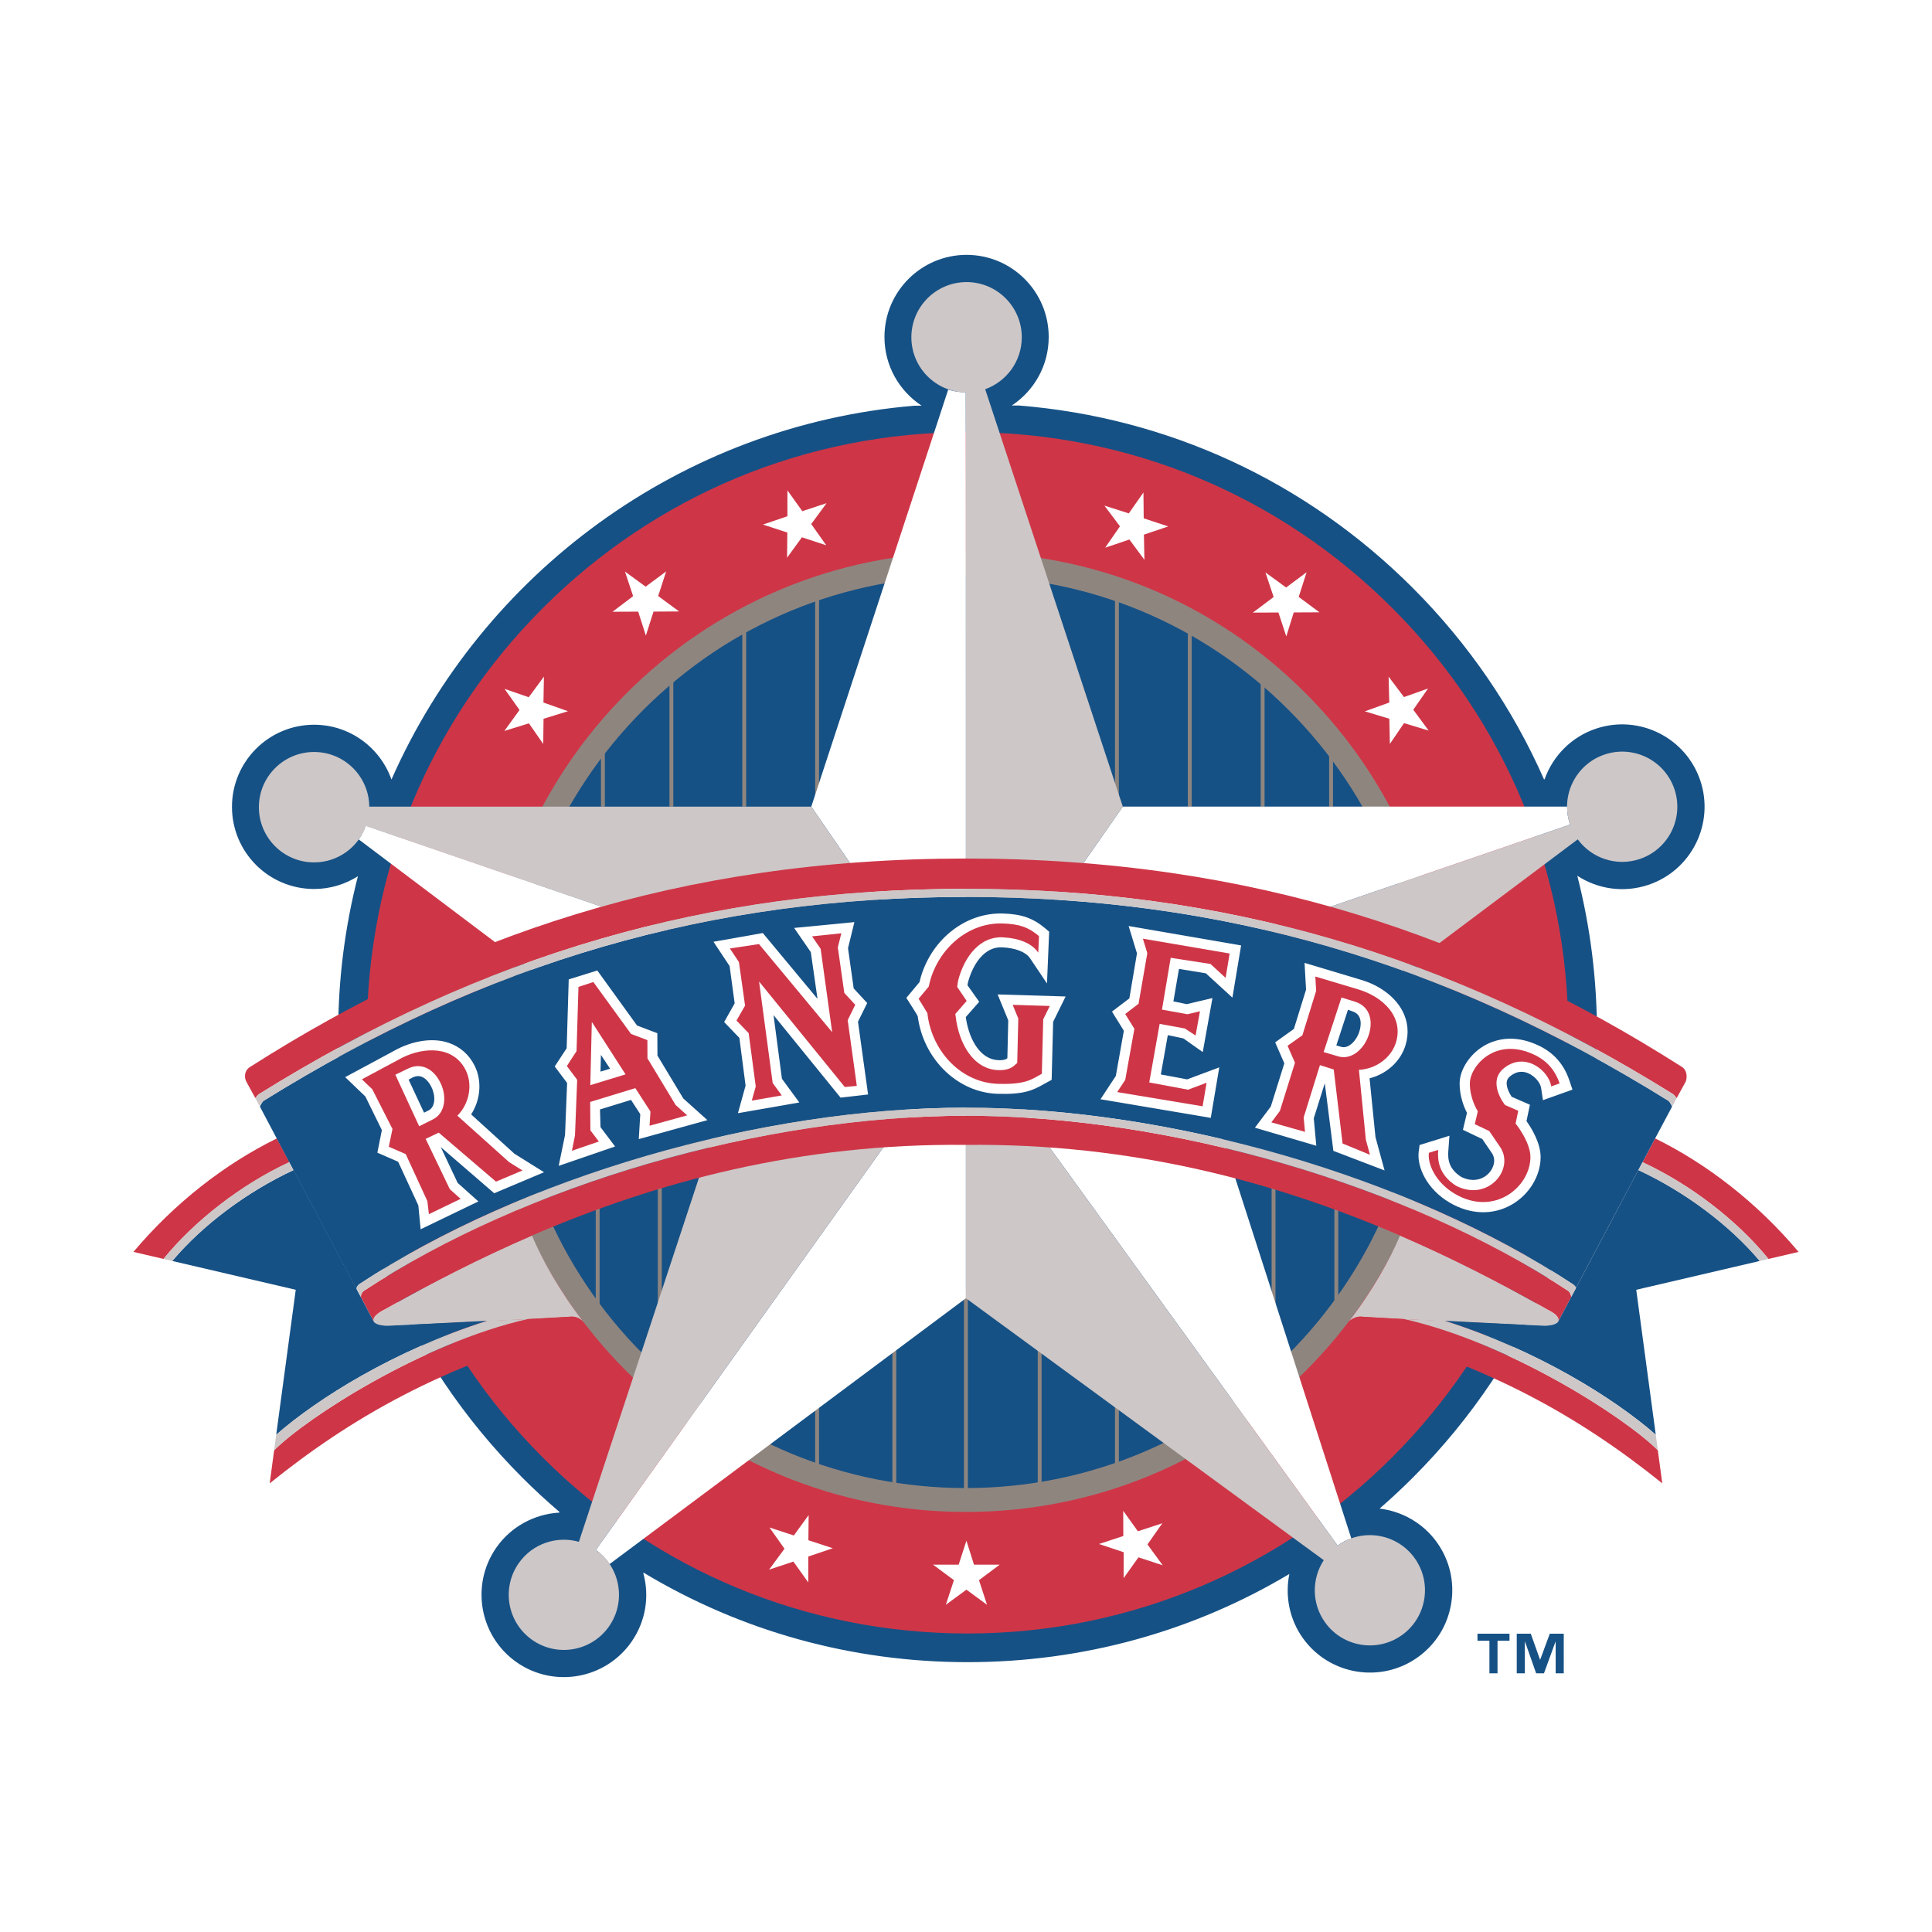
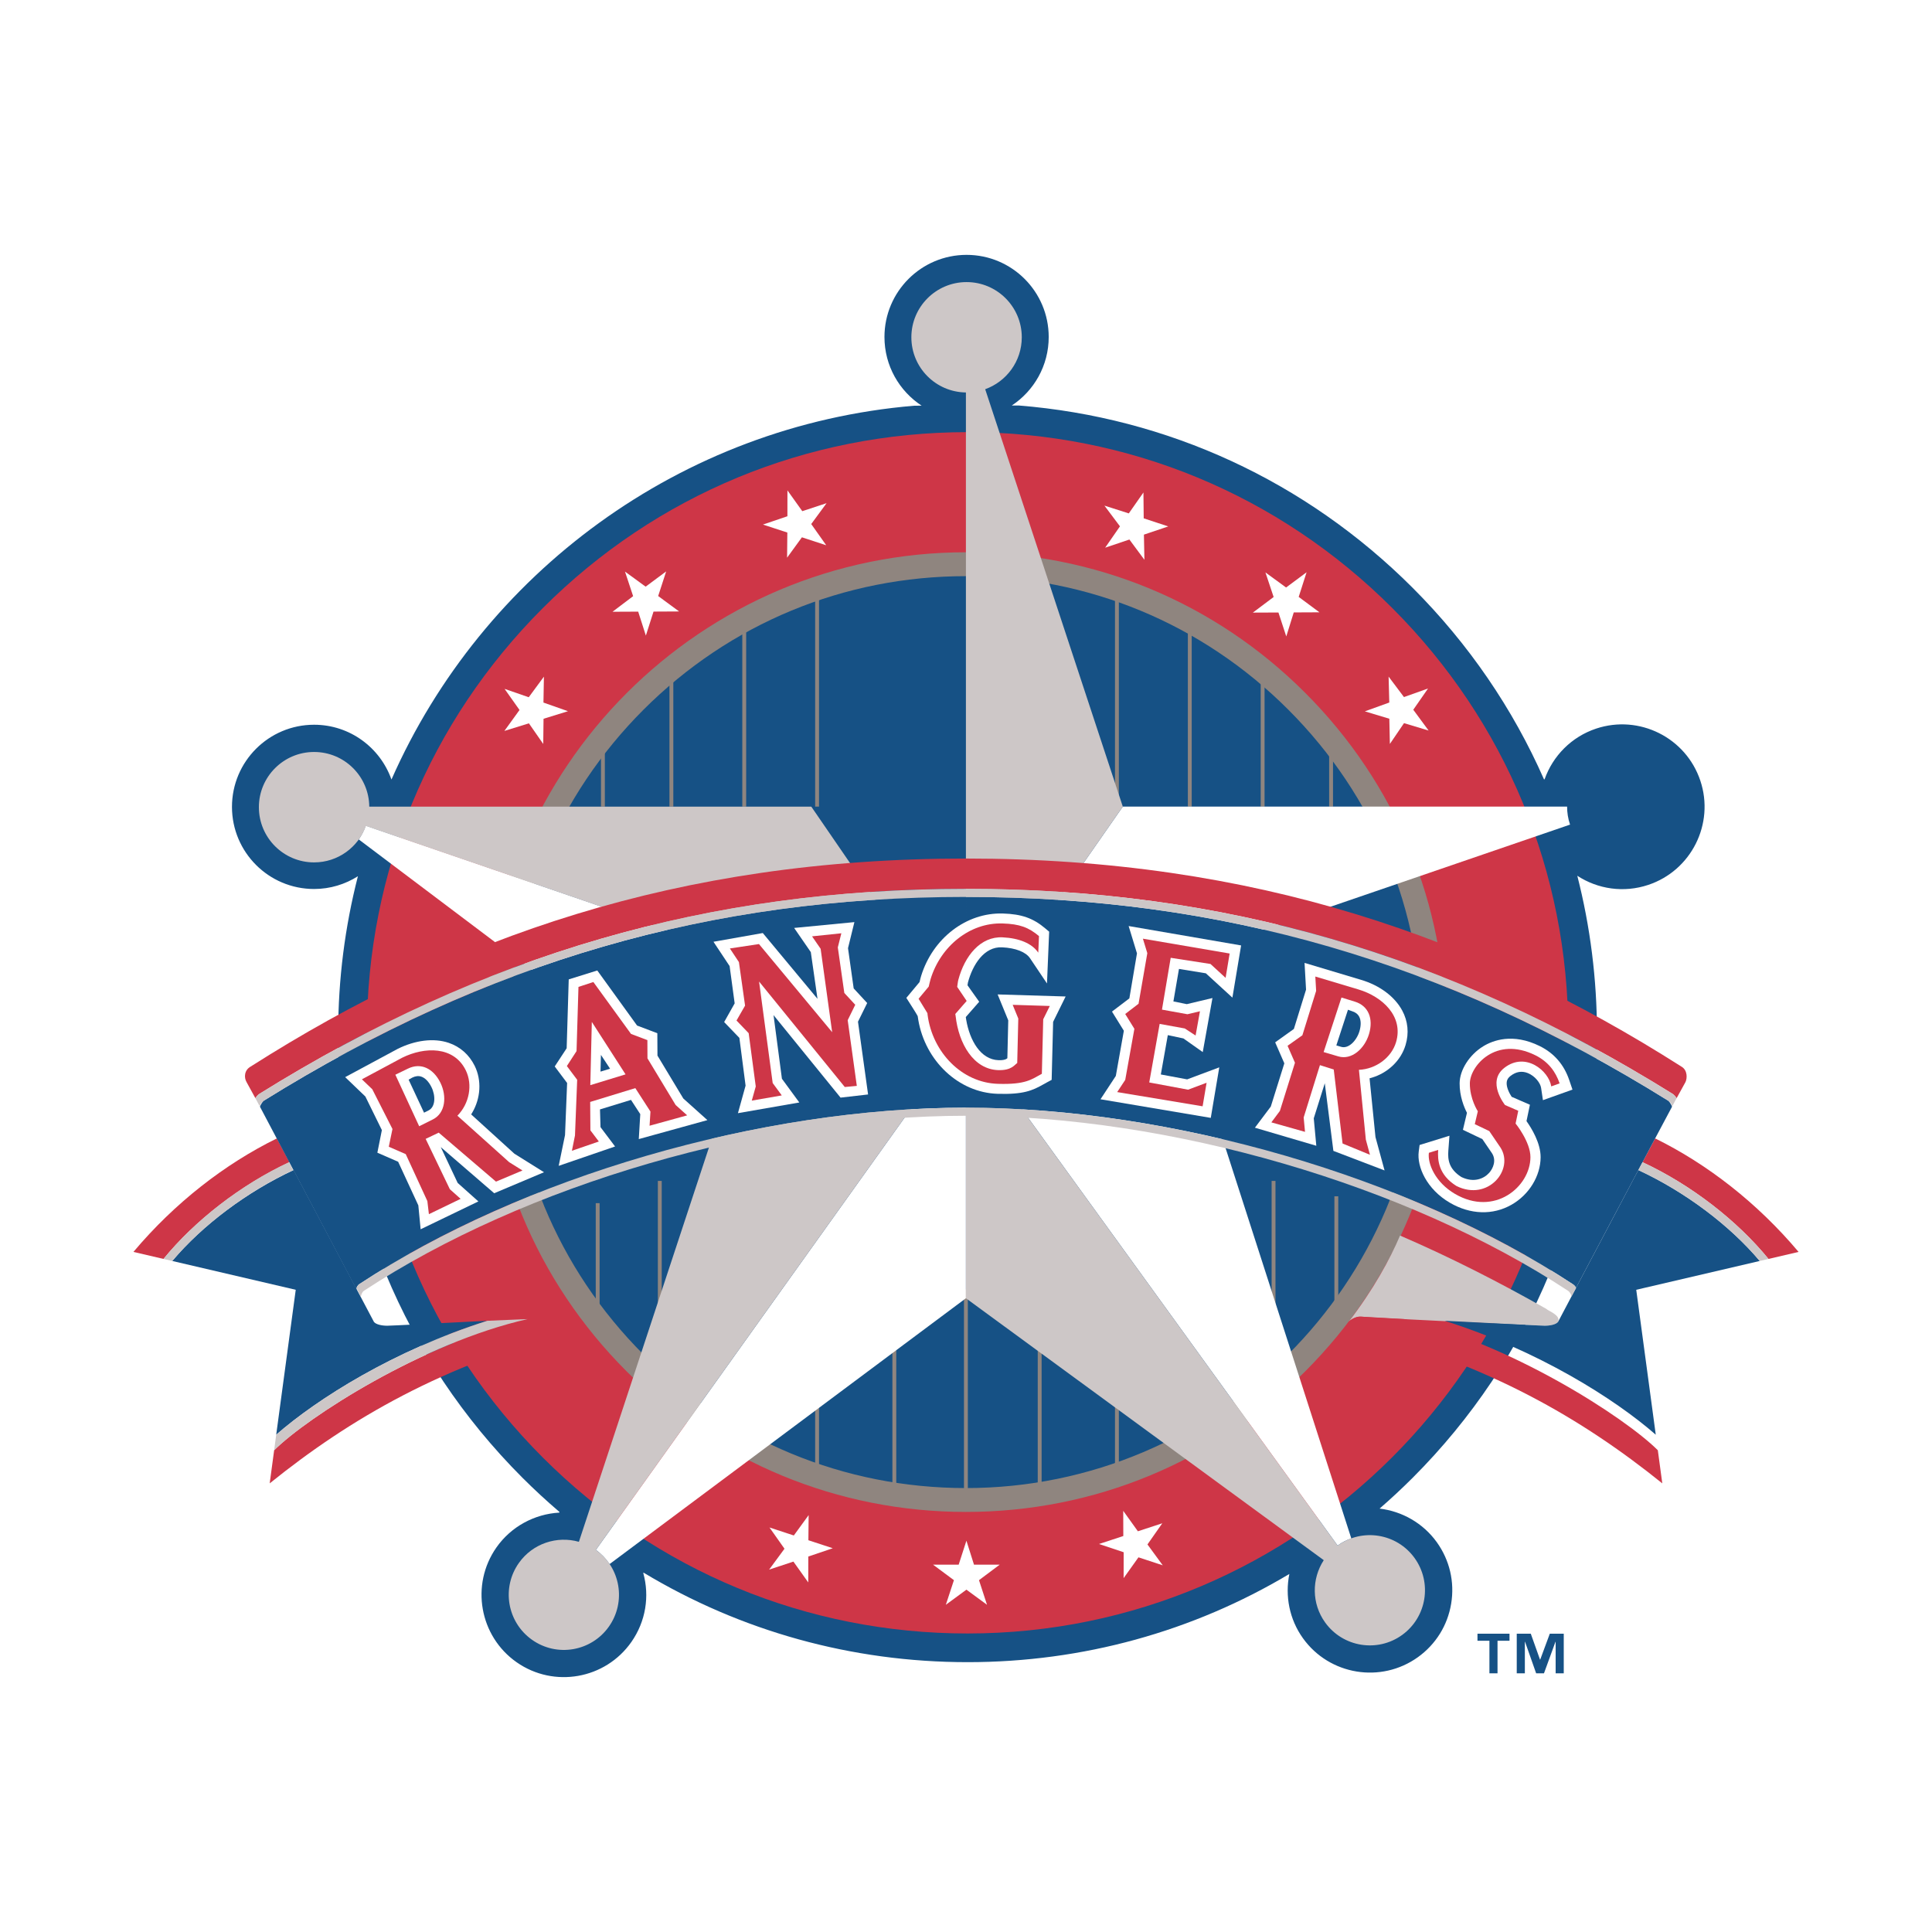
<svg xmlns="http://www.w3.org/2000/svg" version="1.0" id="Layer_1" x="0px" y="0px" width="192.756px" height="192.756px" viewBox="0 0 192.756 192.756" enable-background="new 0 0 192.756 192.756" xml:space="preserve">
  <g>
    <polygon fill-rule="evenodd" clip-rule="evenodd" fill="#FFFFFF" points="0,0 192.756,0 192.756,192.756 0,192.756 0,0  " />
    <path fill-rule="evenodd" clip-rule="evenodd" fill="#FFFFFF" d="M184.252,126.504l-2.78-3.305   c-3.636-4.32-8.017-7.99-12.748-10.701l1.777-3.305l0.012-0.021c0.783-1.562,0.475-3.881-1.349-4.996l0.002-0.002   c-2.363-1.506-4.812-2.963-7.28-4.35c-0.139-2.86-0.46-5.706-0.962-8.501c1.458,0.127,2.929-0.046,4.359-0.523   c2.752-0.916,4.981-2.852,6.279-5.45c1.3-2.6,1.512-5.547,0.595-8.297c-1.895-5.685-8.062-8.77-13.748-6.874   c-1.48,0.492-2.828,1.301-3.958,2.346c-3.05-5.781-6.958-11.071-11.643-15.756c-9.91-9.913-22.821-16.401-36.603-18.454   c0.7-1.452,1.071-3.054,1.071-4.694c0-2.895-1.127-5.618-3.176-7.666c-2.048-2.049-4.771-3.176-7.667-3.176   c-5.979,0-10.842,4.864-10.842,10.841c0,1.658,0.378,3.275,1.091,4.741c-10.052,1.527-19.678,5.402-27.991,11.3   C50.34,55.592,43.46,63.459,38.668,72.52c-1.976-1.823-4.572-2.859-7.332-2.859c-5.979,0-10.843,4.863-10.843,10.841   c0,2.896,1.128,5.619,3.175,7.667c2.048,2.048,4.771,3.175,7.668,3.175c0.273,0,0.545-0.013,0.817-0.035   c-0.498,2.743-0.819,5.533-0.963,8.334c-2.578,1.439-5.132,2.957-7.602,4.529l0.002,0.002c-0.823,0.502-1.414,1.273-1.666,2.193   c-0.266,0.973-0.129,2.027,0.373,2.9l1.727,3.232c-4.728,2.711-9.106,6.379-12.739,10.697l-2.781,3.305l18.056,4.213l-3.165,23.518   l5.177-4.174c4.779-3.854,9.412-6.832,14.476-9.301c2.161,3.055,4.582,5.93,7.212,8.559c0.148,0.15,0.302,0.299,0.456,0.449   c-1.321,0.783-2.473,1.842-3.362,3.113c-3.437,4.91-2.238,11.699,2.672,15.137c4.91,3.436,11.7,2.236,15.136-2.674   c0.832-1.188,1.411-2.535,1.715-3.941c9.122,4.639,19.319,7.084,29.658,7.084c10.328,0,20.521-2.441,29.637-7.074   c0.331,1.281,0.889,2.496,1.669,3.582c3.493,4.869,10.295,5.99,15.167,2.5c2.357-1.691,3.917-4.201,4.389-7.066   c0.474-2.865-0.2-5.742-1.891-8.1c-0.798-1.113-1.79-2.049-2.929-2.781c0.077-0.074,0.157-0.154,0.232-0.229   c2.595-2.592,4.983-5.424,7.122-8.43c4.961,2.445,9.639,5.451,14.255,9.172l5.175,4.174l-3.166-23.518L184.252,126.504   L184.252,126.504z" />
    <path fill-rule="evenodd" clip-rule="evenodd" fill="#165185" d="M169.644,77.892c-1.433-4.301-6.097-6.631-10.397-5.199   c-2.454,0.817-4.319,2.718-5.145,5.064h-0.056c-3.099-7.039-7.508-13.512-13.11-19.115c-10.648-10.649-24.45-16.997-39.299-18.186   l-0.691,0.002c2.219-1.465,3.684-3.979,3.684-6.837c0-4.523-3.669-8.193-8.194-8.193s-8.193,3.669-8.193,8.193   c0,2.871,1.478,5.391,3.71,6.854l-0.734,0.002c-23.342,1.967-43.089,16.755-52.155,37.279l-0.006,0.021   c-1.124-3.183-4.152-5.47-7.72-5.47c-4.525,0-8.194,3.67-8.194,8.194c0,4.525,3.668,8.194,8.194,8.194   c1.61,0,3.109-0.474,4.375-1.275l-0.014,0.04c-1.276,4.985-1.958,10.205-1.958,15.582c0,16.773,6.531,32.541,18.392,44.402   c1.189,1.189,2.42,2.322,3.686,3.404l-0.022,0.066c-2.469,0.141-4.808,1.389-6.273,3.482c-2.599,3.715-1.691,8.85,2.021,11.447   c3.713,2.6,8.848,1.693,11.447-2.021c1.439-2.057,1.83-4.568,1.186-6.885l0.04-0.029c9.66,5.818,20.75,8.926,32.318,8.926   c11.481,0,22.494-3.061,32.103-8.799c-0.443,2.195,0.005,4.529,1.357,6.412c2.639,3.684,7.785,4.531,11.467,1.891   c1.784-1.279,2.965-3.176,3.321-5.342c0.357-2.168-0.152-4.342-1.43-6.125c-1.371-1.912-3.472-3.092-5.712-3.359   c1.128-0.98,2.228-2.002,3.295-3.068c11.86-11.861,18.392-27.629,18.392-44.402c0-5.355-0.669-10.61-1.962-15.668   c2.054,1.342,4.643,1.726,7.081,0.912C168.746,86.854,171.078,82.19,169.644,77.892L169.644,77.892z" />
    <path fill-rule="evenodd" clip-rule="evenodd" fill="#CE3647" d="M156.465,103.043c0,33.047-26.886,59.93-59.931,59.93   c-16.008,0-31.058-6.232-42.376-17.553c-11.32-11.318-17.553-26.369-17.553-42.377c0-16.006,6.233-31.056,17.553-42.375   c11.319-11.32,26.368-17.553,42.376-17.553c16.007,0,31.056,6.233,42.376,17.553C150.23,71.987,156.465,87.037,156.465,103.043   L156.465,103.043z" />
    <path fill-rule="evenodd" clip-rule="evenodd" fill="#8F857F" d="M96.369,150.846c12.787,0,24.81-4.98,33.85-14.023   c9.044-9.041,14.023-21.062,14.023-33.85c0-12.786-4.979-24.808-14.023-33.851c-9.04-9.042-21.063-14.021-33.85-14.021   c-26.396,0-47.872,21.475-47.872,47.871c0,12.787,4.98,24.809,14.021,33.85C71.561,145.865,83.582,150.846,96.369,150.846   L96.369,150.846z" />
    <path fill-rule="evenodd" clip-rule="evenodd" fill="#165185" d="M50.878,102.973c0-12.151,4.731-23.575,13.324-32.166   c8.593-8.593,20.016-13.324,32.167-13.324s23.575,4.731,32.167,13.324c8.593,8.591,13.324,20.015,13.324,32.166   c0,25.084-20.409,45.492-45.492,45.492c-12.151,0-23.574-4.732-32.167-13.324C55.609,126.547,50.878,115.123,50.878,102.973   L50.878,102.973z" />
    <polygon fill-rule="evenodd" clip-rule="evenodd" fill="#FFFFFF" points="97.176,156.109 99.737,156.109 97.674,157.654    98.475,160.111 96.42,158.6 94.365,160.111 95.174,157.654 93.093,156.109 95.646,156.109 96.42,153.717 97.176,156.109  " />
    <polygon fill-rule="evenodd" clip-rule="evenodd" fill="#FFFFFF" points="80.653,153.67 83.086,154.469 80.645,155.295    80.64,157.879 79.159,155.801 76.736,156.6 78.269,154.518 76.773,152.398 79.199,153.195 80.679,151.162 80.653,153.67  " />
    <polygon fill-rule="evenodd" clip-rule="evenodd" fill="#FFFFFF" points="113.527,152.775 115.963,151.977 114.483,154.09    116.008,156.172 113.585,155.375 112.104,157.451 112.108,154.867 109.65,154.045 112.073,153.25 112.065,150.736 113.527,152.775     " />
    <polygon fill-rule="evenodd" clip-rule="evenodd" fill="#FFFFFF" points="63.672,61.023 61.11,61.035 63.167,59.479 62.355,57.028    64.416,58.531 66.464,57.009 65.666,59.467 67.754,61.005 65.202,61.018 64.438,63.414 63.672,61.023  " />
    <polygon fill-rule="evenodd" clip-rule="evenodd" fill="#FFFFFF" points="78.553,53.132 76.119,52.336 78.56,51.507 78.563,48.924    80.045,51 82.468,50.201 80.936,52.284 82.433,54.401 80.007,53.607 78.528,55.64 78.553,53.132  " />
    <polygon fill-rule="evenodd" clip-rule="evenodd" fill="#FFFFFF" points="52.768,72.166 50.322,72.926 51.833,70.835    50.342,68.729 52.752,69.564 54.266,67.51 54.22,70.095 56.667,70.957 54.229,71.712 54.199,74.226 52.768,72.166  " />
    <polygon fill-rule="evenodd" clip-rule="evenodd" fill="#FFFFFF" points="128.332,63.498 127.55,61.11 124.998,61.12    127.071,59.563 126.252,57.111 128.313,58.615 130.359,57.094 129.571,59.554 131.641,61.09 129.078,61.102 128.332,63.498  " />
    <polygon fill-rule="evenodd" clip-rule="evenodd" fill="#FFFFFF" points="114.178,55.85 112.68,53.828 110.262,54.644    111.738,52.513 110.189,50.445 112.62,51.222 114.081,49.134 114.108,51.714 116.557,52.522 114.129,53.34 114.178,55.85  " />
    <polygon fill-rule="evenodd" clip-rule="evenodd" fill="#FFFFFF" points="138.668,74.222 138.614,71.708 136.172,70.972    138.61,70.091 138.541,67.506 140.074,69.547 142.476,68.691 141.003,70.811 142.533,72.887 140.079,72.149 138.668,74.222  " />
    <path fill="none" stroke="#8F857F" stroke-width="0.386" stroke-miterlimit="2.613" d="M81.521,59.16v21.317 M74.252,62.021   v18.455 M66.984,66.87v13.606 M60.153,73.786v6.691 M89.227,133.24v15.924 M96.369,128.631v20.777 M111.436,58.804v21.575    M81.521,139.598v6.996 M111.436,139.598v6.996 M118.705,62.419v18.057 M125.973,67.347v13.13 M132.802,73.864v6.612    M65.828,117.82v13.99 M59.63,120.039v11.771 M127.063,117.82v14.143 M133.325,119.354v11.623 M103.729,133.24v15.924" />
    <path fill-rule="evenodd" clip-rule="evenodd" fill="#CDC7C7" d="M155.45,131.883c0.3-0.668-0.987-1.088-1.18-1.301   c-4.567-2.584-9.42-5.08-14.587-7.311c-1.014,2.381-2.66,5.395-5.168,8.662c0.206-0.258,0.779-0.627,1.262-0.572   c1.24,0.137,17.774,0.906,18.34,0.906C154.669,132.268,155.254,132.143,155.45,131.883L155.45,131.883z" />
-     <path fill-rule="evenodd" clip-rule="evenodd" fill="#CDC7C7" d="M37.306,131.883c-0.302-0.668,0.985-1.088,1.179-1.301   c4.566-2.584,9.42-5.08,14.587-7.311c1.014,2.381,2.66,5.395,5.167,8.662c-0.206-0.258-0.78-0.627-1.261-0.572   c-1.242,0.137-17.775,0.906-18.341,0.906C38.086,132.268,37.503,132.143,37.306,131.883L37.306,131.883z" />
-     <path fill-rule="evenodd" clip-rule="evenodd" fill="#FFFFFF" d="M96.354,39.146c-0.608-0.011-1.122-0.084-1.753-0.269   l-13.658,41.6l15.426,22.463C96.369,102.939,96.376,39.148,96.354,39.146L96.354,39.146z" />
    <path fill-rule="evenodd" clip-rule="evenodd" fill="#FFFFFF" d="M36.491,82.376c-0.171,0.502-0.412,0.958-0.701,1.372   l36.105,27.209l24.473-8.018L36.491,82.376L36.491,82.376z" />
    <path fill-rule="evenodd" clip-rule="evenodd" fill="#FFFFFF" d="M59.449,154.635c0.555,0.396,1.009,0.881,1.369,1.414   l35.551-26.523v-26.586L59.449,154.635L59.449,154.635z" />
    <path fill-rule="evenodd" clip-rule="evenodd" fill="#FFFFFF" d="M156.645,82.271c-0.003-0.004-0.004-0.01-0.006-0.016   c-0.2-0.588-0.289-1.188-0.289-1.779h-44.326l-15.655,22.463L156.645,82.271L156.645,82.271z" />
    <path fill-rule="evenodd" clip-rule="evenodd" fill="#FFFFFF" d="M133.454,154.203c0.435-0.332,0.891-0.547,1.365-0.717   l-13.699-42.529l-24.751-8.018L133.454,154.203L133.454,154.203z" />
    <path fill-rule="evenodd" clip-rule="evenodd" fill="#CDC7C7" d="M96.369,102.939L80.942,80.477H36.842   c-0.03-3.016-2.481-5.452-5.505-5.452c-3.042,0-5.508,2.466-5.508,5.508c0,3.042,2.466,5.508,5.508,5.508   c2.383,0,4.406-1.517,5.173-3.635L96.369,102.939L96.369,102.939z" />
    <path fill-rule="evenodd" clip-rule="evenodd" fill="#CDC7C7" d="M59.449,154.635l36.92-51.695l-24.473,8.018l-14.14,42.869   c-2.177-0.617-4.598,0.152-5.983,2.104c-1.759,2.477-1.176,5.908,1.3,7.666c2.477,1.76,5.91,1.178,7.668-1.299   C62.497,159.822,61.918,156.393,59.449,154.635L59.449,154.635z" />
    <path fill-rule="evenodd" clip-rule="evenodd" fill="#CDC7C7" d="M141.126,155.436c-1.777-2.457-5.212-3.01-7.672-1.232   l-37.085-51.264v26.586l35.703,26.133c-1.208,1.854-1.228,4.33,0.146,6.229c1.78,2.459,5.22,3.01,7.679,1.229   C142.356,161.334,142.906,157.896,141.126,155.436L141.126,155.436z" />
-     <path fill-rule="evenodd" clip-rule="evenodd" fill="#CDC7C7" d="M167.055,78.724c-0.976-2.877-4.099-4.417-6.974-3.442   c-2.877,0.975-4.42,4.098-3.442,6.973c0.002,0.006,0.003,0.012,0.006,0.016l-60.276,20.668l24.751,8.018l36.292-27.214   c1.38,1.884,3.869,2.746,6.2,1.956C166.489,84.723,168.03,81.6,167.055,78.724L167.055,78.724z" />
    <path fill-rule="evenodd" clip-rule="evenodd" fill="#CDC7C7" d="M112.023,80.477l-13.73-41.645c2.127-0.764,3.65-2.791,3.65-5.18   c0-3.042-2.467-5.508-5.508-5.508c-3.042,0-5.508,2.466-5.508,5.508c0,3.02,2.431,5.468,5.442,5.504v63.783L112.023,80.477   L112.023,80.477z" />
-     <path fill-rule="evenodd" clip-rule="evenodd" fill="#CE3647" d="M96.378,111.32c-20.362,0-43.95,6.861-60.093,17.479   c-0.137,0.088-0.35,0.459-0.29,0.598c0.808,1.529,1.311,2.486,1.311,2.486c-0.31-0.588,0.908-1.143,1.179-1.301   c4.566-2.584,9.42-5.08,14.587-7.311c12.484-5.385,26.798-9.221,43.305-9.045c16.508-0.176,30.819,3.66,43.306,9.045   c5.167,2.23,10.02,4.727,14.587,7.311c0.195,0.158,1.479,0.633,1.18,1.301c0,0,0.504-0.957,1.312-2.486   c-0.023-0.193-0.153-0.51-0.29-0.598C140.328,118.182,116.739,111.32,96.378,111.32L96.378,111.32L96.378,111.32z" />
    <path fill-rule="evenodd" clip-rule="evenodd" fill="#CE3647" d="M165.134,113.58c-0.398,0.752-0.821,1.547-1.26,2.373   c4.881,2.268,9.47,5.854,12.569,9.652l3.001-0.701C175.32,120.004,170.32,116.129,165.134,113.58L165.134,113.58z" />
    <path fill-rule="evenodd" clip-rule="evenodd" fill="#CE3647" d="M140.118,131.605c10.483,2.379,21.979,9.789,25.284,13.086   l0.445,3.305c-8.038-6.48-17.304-11.842-30.434-15.275c-0.566-0.201-0.976-0.572-0.898-0.787c0.222-0.318,0.829-0.584,1.262-0.572   C136.085,131.369,137.822,131.486,140.118,131.605L140.118,131.605z" />
    <path fill-rule="evenodd" clip-rule="evenodd" fill="#CE3647" d="M52.636,131.605c-10.482,2.379-21.977,9.789-25.284,13.086   l-0.445,3.305c8.039-6.48,17.304-11.842,30.435-15.275c0.564-0.201,0.956-0.572,0.878-0.787c-0.179-0.178-0.443-0.594-1.242-0.572   C56.671,131.369,54.933,131.486,52.636,131.605L52.636,131.605z" />
    <path fill-rule="evenodd" clip-rule="evenodd" fill="#CE3647" d="M27.623,113.58c0.398,0.752,0.821,1.547,1.257,2.373   c-4.877,2.268-9.469,5.854-12.567,9.652l-3.001-0.701C17.436,120.004,22.435,116.129,27.623,113.58L27.623,113.58z" />
-     <path fill-rule="evenodd" clip-rule="evenodd" fill="#CE3647" d="M96.378,88.679c-25.671,0-48.071,6.499-70.51,20.463   c-0.113,0.078-0.256,0.232-0.388,0.424l-0.882-1.607c-0.266-0.455-0.233-1.191,0.415-1.551   c20.3-12.923,42.662-20.752,71.366-20.752c28.705,0,51.063,7.829,71.365,20.752c0.646,0.359,0.589,1.201,0.416,1.551l-0.884,1.607   c-0.132-0.191-0.274-0.346-0.389-0.424C144.449,95.178,122.048,88.679,96.378,88.679L96.378,88.679L96.378,88.679z" />
+     <path fill-rule="evenodd" clip-rule="evenodd" fill="#CE3647" d="M96.378,88.679c-25.671,0-48.071,6.499-70.51,20.463   c-0.113,0.078-0.256,0.232-0.388,0.424l-0.882-1.607c-0.266-0.455-0.233-1.191,0.415-1.551   c20.3-12.923,42.662-20.752,71.366-20.752c28.705,0,51.063,7.829,71.365,20.752c0.646,0.359,0.589,1.201,0.416,1.551l-0.884,1.607   c-0.132-0.191-0.274-0.346-0.389-0.424C144.449,95.178,122.048,88.679,96.378,88.679L96.378,88.679z" />
    <path fill-rule="evenodd" clip-rule="evenodd" fill="#165185" d="M163.456,116.738c-2.161,4.078-4.599,8.688-6.21,11.738   c-0.175,0.332-0.33,0.627-0.484,0.92c-0.808,1.529-1.312,2.486-1.312,2.486c-0.196,0.26-0.781,0.385-1.333,0.385   c-0.437,0-5.275-0.258-9.983-0.492c9.327,2.955,16.975,7.791,21.062,11.367l-1.948-14.459l12.321-2.875   C172.554,122.223,168.098,118.895,163.456,116.738L163.456,116.738z" />
    <path fill-rule="evenodd" clip-rule="evenodd" fill="#165185" d="M96.378,110.512c-20.509,0-44.272,6.912-60.533,17.607   c-0.133,0.084-0.306,0.316-0.279,0.527l-9.633-18.234c0.071-0.205,0.269-0.516,0.379-0.592   c22.29-13.872,44.553-20.332,70.066-20.332V110.512L96.378,110.512z" />
    <path fill-rule="evenodd" clip-rule="evenodd" fill="#165185" d="M29.298,116.738c2.163,4.078,8.008,15.145,8.008,15.145   c0.197,0.26,0.78,0.385,1.332,0.385c0.438,0,5.274-0.258,9.983-0.492c-9.329,2.955-16.973,7.791-21.064,11.367l1.949-14.459   l-12.32-2.875C20.203,122.223,24.659,118.895,29.298,116.738L29.298,116.738z" />
    <path fill-rule="evenodd" clip-rule="evenodd" fill="#165185" d="M96.378,110.512c20.51,0,44.271,6.912,60.534,17.607   c0.13,0.084,0.242,0.215,0.334,0.357c2.051-3.877,5.43-10.271,7.888-14.896c0.638-1.199,1.213-2.281,1.688-3.168   c-0.071-0.205-0.268-0.516-0.379-0.592c-22.289-13.872-44.553-20.332-70.065-20.332V110.512L96.378,110.512z" />
    <path fill-rule="evenodd" clip-rule="evenodd" fill="#FFFFFF" d="M60.865,106.623l-0.953,0.293l0.043-1.67L60.865,106.623   L60.865,106.623L60.865,106.623z M59.861,110.686l3.093-0.949l0.926,1.422l-0.148,2.488l6.845-1.893l-2.404-2.158l-2.578-4.279   l-0.013-2.232l-2.021-0.766l-3.97-5.494l-2.849,0.889l-0.207,6.871l-1.191,1.816l1.237,1.648l-0.209,5.199l-0.632,3.068   l5.625-1.932l-1.453-1.928L59.861,110.686L59.861,110.686z" />
    <path fill-rule="evenodd" clip-rule="evenodd" fill="#FFFFFF" d="M41.127,107.516c0.327-0.162,0.623-0.195,0.907-0.1   c0.386,0.131,0.746,0.504,1.014,1.045c0.417,0.842,0.42,1.975-0.302,2.332c0,0.002-0.196,0.098-0.439,0.219l-1.538-3.293   C40.769,107.719,41.119,107.52,41.127,107.516L41.127,107.516L41.127,107.516z M47.007,111.184   c0.039-0.059,0.076-0.121,0.112-0.182c0.838-1.434,0.957-3.211,0.241-4.662c-0.551-1.113-1.448-1.908-2.597-2.297   c-1.497-0.506-3.348-0.258-5.079,0.6l-0.019,0.006l-0.018,0.014l-5.208,2.803l2.014,1.932l1.647,3.352l-0.45,2.254l2.074,0.904   l2.014,4.354l0.229,2.383l5.761-2.779l-2.064-1.844l-1.688-3.574l5.33,4.602l4.971-2.096l-2.956-1.85L47.007,111.184   L47.007,111.184z" />
    <path fill-rule="evenodd" clip-rule="evenodd" fill="#FFFFFF" d="M135.633,102.885c-0.278,0.932-1.081,1.781-1.827,1.559   c-0.002,0-0.215-0.062-0.48-0.143l1.162-3.559c0,0,0.376,0.139,0.385,0.139c0.35,0.105,0.588,0.283,0.73,0.547   C135.795,101.785,135.806,102.303,135.633,102.885L135.633,102.885L135.633,102.885z M139.898,100.818   c-0.751-1.391-2.242-2.504-4.094-3.057l-5.649-1.692l0.15,2.668l-1.215,3.922l-1.866,1.336l0.914,2.094l-1.349,4.309l-1.586,2.113   l6.125,1.803l-0.254-2.74l1.1-3.496l0.858,6.746l5.105,1.951l-0.907-3.33l-0.589-5.863c0.068-0.018,0.137-0.035,0.204-0.055   c1.604-0.471,2.92-1.697,3.387-3.262C140.592,103.078,140.474,101.885,139.898,100.818L139.898,100.818z" />
    <polygon fill-rule="evenodd" clip-rule="evenodd" fill="#FFFFFF" points="77.176,101.279 83.862,109.51 86.609,109.195    85.601,101.936 86.52,100.072 85.172,98.613 84.606,94.599 85.243,91.999 79.232,92.581 80.895,94.993 81.562,99.654    76.104,93.089 71.184,93.96 72.794,96.387 73.298,100.105 72.249,101.971 73.769,103.551 74.387,108.314 73.624,111.061    79.748,109.994 78.012,107.627 77.176,101.279  " />
    <path fill-rule="evenodd" clip-rule="evenodd" fill="#FFFFFF" d="M104.302,92.639c-1.22-1.034-2.368-1.44-4.238-1.498   c-3.645-0.113-7.002,2.455-8.167,6.244c-0.023,0.074-0.047,0.164-0.073,0.264c-0.026,0.105-0.053,0.217-0.081,0.332l-1.317,1.578   c0,0,1.124,1.744,1.133,1.82c0.016,0.125,0.035,0.246,0.057,0.371c0.698,4.113,4.038,7.26,7.906,7.379   c2.571,0.08,3.482-0.322,4.579-0.943c0.107-0.061,0.209-0.119,0.315-0.176l0.508-0.273l0.146-5.785l1.248-2.533l-6.784-0.205   l1.06,2.586l-0.089,3.768c0,0-0.002,0.033-0.106,0.086c-0.151,0.08-0.377,0.133-0.773,0.121c-1.797-0.057-2.884-1.996-3.228-4.035   c-0.015-0.088-0.033-0.178-0.041-0.268l1.339-1.527l-1.168-1.643c0.011-0.092,0.028-0.219,0.042-0.271   c0.464-1.757,1.605-3.605,3.41-3.517c1.349,0.065,2.363,0.462,2.787,1.09l1.691,2.517l0.217-5.167L104.302,92.639L104.302,92.639z" />
    <polygon fill-rule="evenodd" clip-rule="evenodd" fill="#FFFFFF" points="118.443,107.689 115.816,107.199 116.513,103.275    118.07,103.605 119.999,104.967 120.967,99.574 118.406,100.184 117.07,99.912 117.626,96.67 120.307,97.106 122.957,99.533    123.826,94.326 112.604,92.391 113.436,95.116 112.676,99.609 110.942,100.926 112.127,102.838 111.326,107.346 109.797,109.674    120.799,111.531 121.647,106.49 118.443,107.689  " />
    <path fill-rule="evenodd" clip-rule="evenodd" fill="#CE3647" d="M103.589,95.049c-0.622-0.927-1.909-1.451-3.562-1.531   c-2.199-0.106-3.781,1.838-4.419,4.257c-0.052,0.195-0.07,0.482-0.11,0.684l0.947,1.406l-1.135,1.299   c0.008,0.098,0.019,0.094,0.031,0.191c0.306,2.789,1.797,5.334,4.252,5.412c1.354,0.041,1.641-0.555,1.896-0.707l0.106-4.441   l-0.56-1.367l3.704,0.115l-0.657,1.326l-0.137,5.441c-1.02,0.549-1.587,1.088-4.393,1c-3.586-0.111-6.522-3.145-7.007-6.885   c-0.01-0.084-0.009-0.084-0.017-0.166l-0.881-1.438l1.011-1.211c0.045-0.193,0.133-0.57,0.189-0.758   c1-3.256,3.894-5.645,7.185-5.542c1.704,0.052,2.606,0.398,3.627,1.262L103.589,95.049L103.589,95.049z" />
    <path fill-rule="evenodd" clip-rule="evenodd" fill="#CE3647" d="M50.796,115.947l1.331,0.832l-2.642,1.113l-5.713-4.887   l-1.304,0.621l2.415,5.025l1.075,0.959l-3.166,1.529l-0.154-1.307l-2.157-4.684l-1.691-0.736l0.367-1.771l-2.014-3.967l-1.035-0.99   l4.017-2.154c2.246-1.111,5.15-1.168,6.343,1.248c0.713,1.445,0.359,3.33-0.833,4.537L50.796,115.947L50.796,115.947   L50.796,115.947z M39.445,107.225l2.376,5.141l1.366-0.682c1.257-0.621,1.418-2.312,0.752-3.662   c-0.702-1.422-1.951-2.043-3.254-1.398L39.445,107.225L39.445,107.225z" />
    <polygon fill-rule="evenodd" clip-rule="evenodd" fill="#CE3647" points="77.091,108.055 77.998,109.289 75.006,109.809    75.402,108.396 74.695,103.08 73.482,101.818 74.336,100.33 73.722,95.987 72.82,94.628 75.722,94.189 83.025,102.982    81.875,94.662 81.02,93.419 83.941,93.114 83.589,94.522 84.239,99.07 85.328,100.248 84.575,101.783 85.485,108.34    84.284,108.451 75.733,97.928 77.091,108.055  " />
    <polygon fill-rule="evenodd" clip-rule="evenodd" fill="#CE3647" points="119.985,110.375 111.462,108.957 112.265,107.74    113.178,102.645 112.262,101.166 113.593,100.145 114.468,95.097 114.027,93.652 122.682,95.133 122.278,97.561 120.771,96.176    116.801,95.56 115.93,100.73 118.47,101.191 119.72,100.893 119.285,103.314 118.207,102.611 115.699,102.154 114.66,107.996    118.531,108.719 120.382,108.027 119.985,110.375  " />
    <path fill-rule="evenodd" clip-rule="evenodd" fill="#CE3647" d="M136.271,113.705l0.411,1.508l-2.734-1.125l-0.881-7.385   l-1.377-0.434l-1.623,5.221l0.135,1.436l-3.358-0.947l0.851-1.143l1.504-4.807l-0.739-1.691l1.478-1.047l1.373-4.43l-0.081-1.432   l4.291,1.285c2.402,0.715,4.535,2.686,3.762,5.268c-0.461,1.543-2.006,2.68-3.702,2.754L136.271,113.705L136.271,113.705   L136.271,113.705z M133.839,99.523l-1.781,5.441l1.464,0.432c1.344,0.4,2.633-0.785,3.065-2.229   c0.454-1.518-0.038-2.822-1.431-3.238L133.839,99.523L133.839,99.523z" />
    <path fill-rule="evenodd" clip-rule="evenodd" fill="#CE3647" d="M58.904,112.773l0.842,1.115l-2.687,0.924l0.307-1.525l0.22-5.557   l-1.029-1.371l0.965-1.49l0.192-6.406l1.487-0.486l3.757,5.178l1.632,0.617l0.008,1.818l2.811,4.656l1.15,1.033l-3.75,1.035   l0.088-1.412l-1.51-2.34l-4.504,1.379L58.904,112.773L58.904,112.773L58.904,112.773z M59.046,101.955l-0.151,6.311l3.516-1.076   L59.046,101.955L59.046,101.955z" />
    <path fill-rule="evenodd" clip-rule="evenodd" fill="#FFFFFF" d="M156.565,107.764c-0.522-1.543-1.508-2.682-2.928-3.387   c-2.711-1.35-4.715-0.568-5.665,0.018c-1.369,0.84-2.335,2.354-2.345,3.68c-0.01,1.295,0.442,2.387,0.732,2.951l-0.403,1.697   l1.938,0.924l0.962,1.412c0.45,0.699,0.131,1.494-0.283,1.957c-0.532,0.594-1.536,1.01-2.767,0.418   c-1.258-0.799-1.372-1.736-1.305-2.629l0.111-1.492l-2.979,0.924l-0.085,0.646c-0.202,1.523,0.798,3.77,3.103,5.113   c2.043,1.193,4.288,1.266,6.159,0.197c1.753-1,2.887-2.859,2.898-4.732c0.006-1.422-0.909-2.904-1.409-3.607l0.341-1.633   l-1.822-0.793c-0.221-0.336-0.552-0.963-0.492-1.471c0.021-0.162,0.081-0.379,0.383-0.613c0.547-0.426,1.125-0.521,1.716-0.285   c0.73,0.293,1.26,0.996,1.331,1.48l0.183,1.225l2.948-1.053L156.565,107.764L156.565,107.764z" />
    <path fill-rule="evenodd" clip-rule="evenodd" fill="#CE3647" d="M142.559,115.016l0.929-0.289c-0.074,1.006,0.027,2.482,1.823,3.6   c3.15,1.568,5.801-1.646,4.389-3.84l-1.117-1.641l-1.444-0.688l0.304-1.285c0,0-0.808-1.221-0.796-2.791   c0.014-1.717,2.577-4.764,6.541-2.795c1.294,0.645,2.021,1.643,2.415,2.803l-0.836,0.299c-0.227-1.529-2.553-3.5-4.68-1.848   c-1.8,1.398,0.071,3.709,0.071,3.709l1.319,0.572l-0.266,1.273c0,0,1.489,1.83,1.481,3.361c-0.014,2.957-3.597,5.957-7.528,3.66   C143.203,117.971,142.416,116.102,142.559,115.016L142.559,115.016z" />
-     <path fill-rule="evenodd" clip-rule="evenodd" fill="#CDC7C7" d="M140.118,131.605L140.118,131.605   c10.483,2.379,21.979,9.789,25.284,13.086l-0.206-1.549c-4.088-3.576-11.735-8.412-21.062-11.367   C142.822,131.707,141.261,131.666,140.118,131.605L140.118,131.605z" />
    <path fill-rule="evenodd" clip-rule="evenodd" fill="#CDC7C7" d="M96.378,111.32c-20.362,0-43.95,6.861-60.093,17.479   c-0.137,0.088-0.296,0.432-0.263,0.598l-0.404-0.775c-0.109-0.145,0.094-0.418,0.227-0.502   c16.261-10.695,40.024-17.607,60.533-17.607l0,0c20.51,0,44.271,6.912,60.534,17.607c0.13,0.084,0.346,0.236,0.319,0.422   c-0.177,0.334-0.315,0.562-0.47,0.855c0.046-0.193-0.153-0.51-0.29-0.598C140.328,118.182,116.739,111.32,96.378,111.32   L96.378,111.32L96.378,111.32z" />
    <path fill-rule="evenodd" clip-rule="evenodd" fill="#CDC7C7" d="M52.636,131.605L52.636,131.605   c-10.482,2.379-21.977,9.789-25.284,13.086l0.205-1.549c4.091-3.576,11.735-8.412,21.064-11.367   C49.932,131.707,51.494,131.666,52.636,131.605L52.636,131.605z" />
    <path fill-rule="evenodd" clip-rule="evenodd" fill="#CDC7C7" d="M163.874,115.953l-0.418,0.785   c4.642,2.156,9.098,5.484,12.113,9.07l0.874-0.203C173.344,121.807,168.755,118.221,163.874,115.953L163.874,115.953z" />
    <path fill-rule="evenodd" clip-rule="evenodd" fill="#CDC7C7" d="M28.829,115.953l0.427,0.785   c-4.608,2.156-9.053,5.484-12.069,9.07l-0.874-0.203C19.412,121.807,23.98,118.221,28.829,115.953L28.829,115.953z" />
    <path fill-rule="evenodd" clip-rule="evenodd" fill="#CDC7C7" d="M96.378,88.679c-25.671,0-48.071,6.499-70.51,20.463   c-0.113,0.078-0.344,0.27-0.388,0.424l0.453,0.846c-0.012-0.232,0.174-0.445,0.379-0.592c22.29-13.872,44.553-20.332,70.066-20.332   l0,0c25.513,0,47.776,6.46,70.065,20.332c0.246,0.174,0.354,0.334,0.379,0.592l0.453-0.846c-0.056-0.154-0.24-0.314-0.389-0.424   C144.449,95.178,122.048,88.679,96.378,88.679L96.378,88.679L96.378,88.679z" />
    <path fill-rule="evenodd" clip-rule="evenodd" fill="#165185" d="M150.604,163.697h-1.196v3.252H148.6v-3.252h-1.192v-0.705h3.196   V163.697L150.604,163.697L150.604,163.697z M156.016,166.949h-0.809v-3.146h-0.019l-1.146,3.146h-0.78l-1.107-3.146h-0.02v3.146   h-0.809v-3.957h1.4l0.921,2.586h0.02l0.958-2.586h1.391V166.949L156.016,166.949z" />
  </g>
</svg>